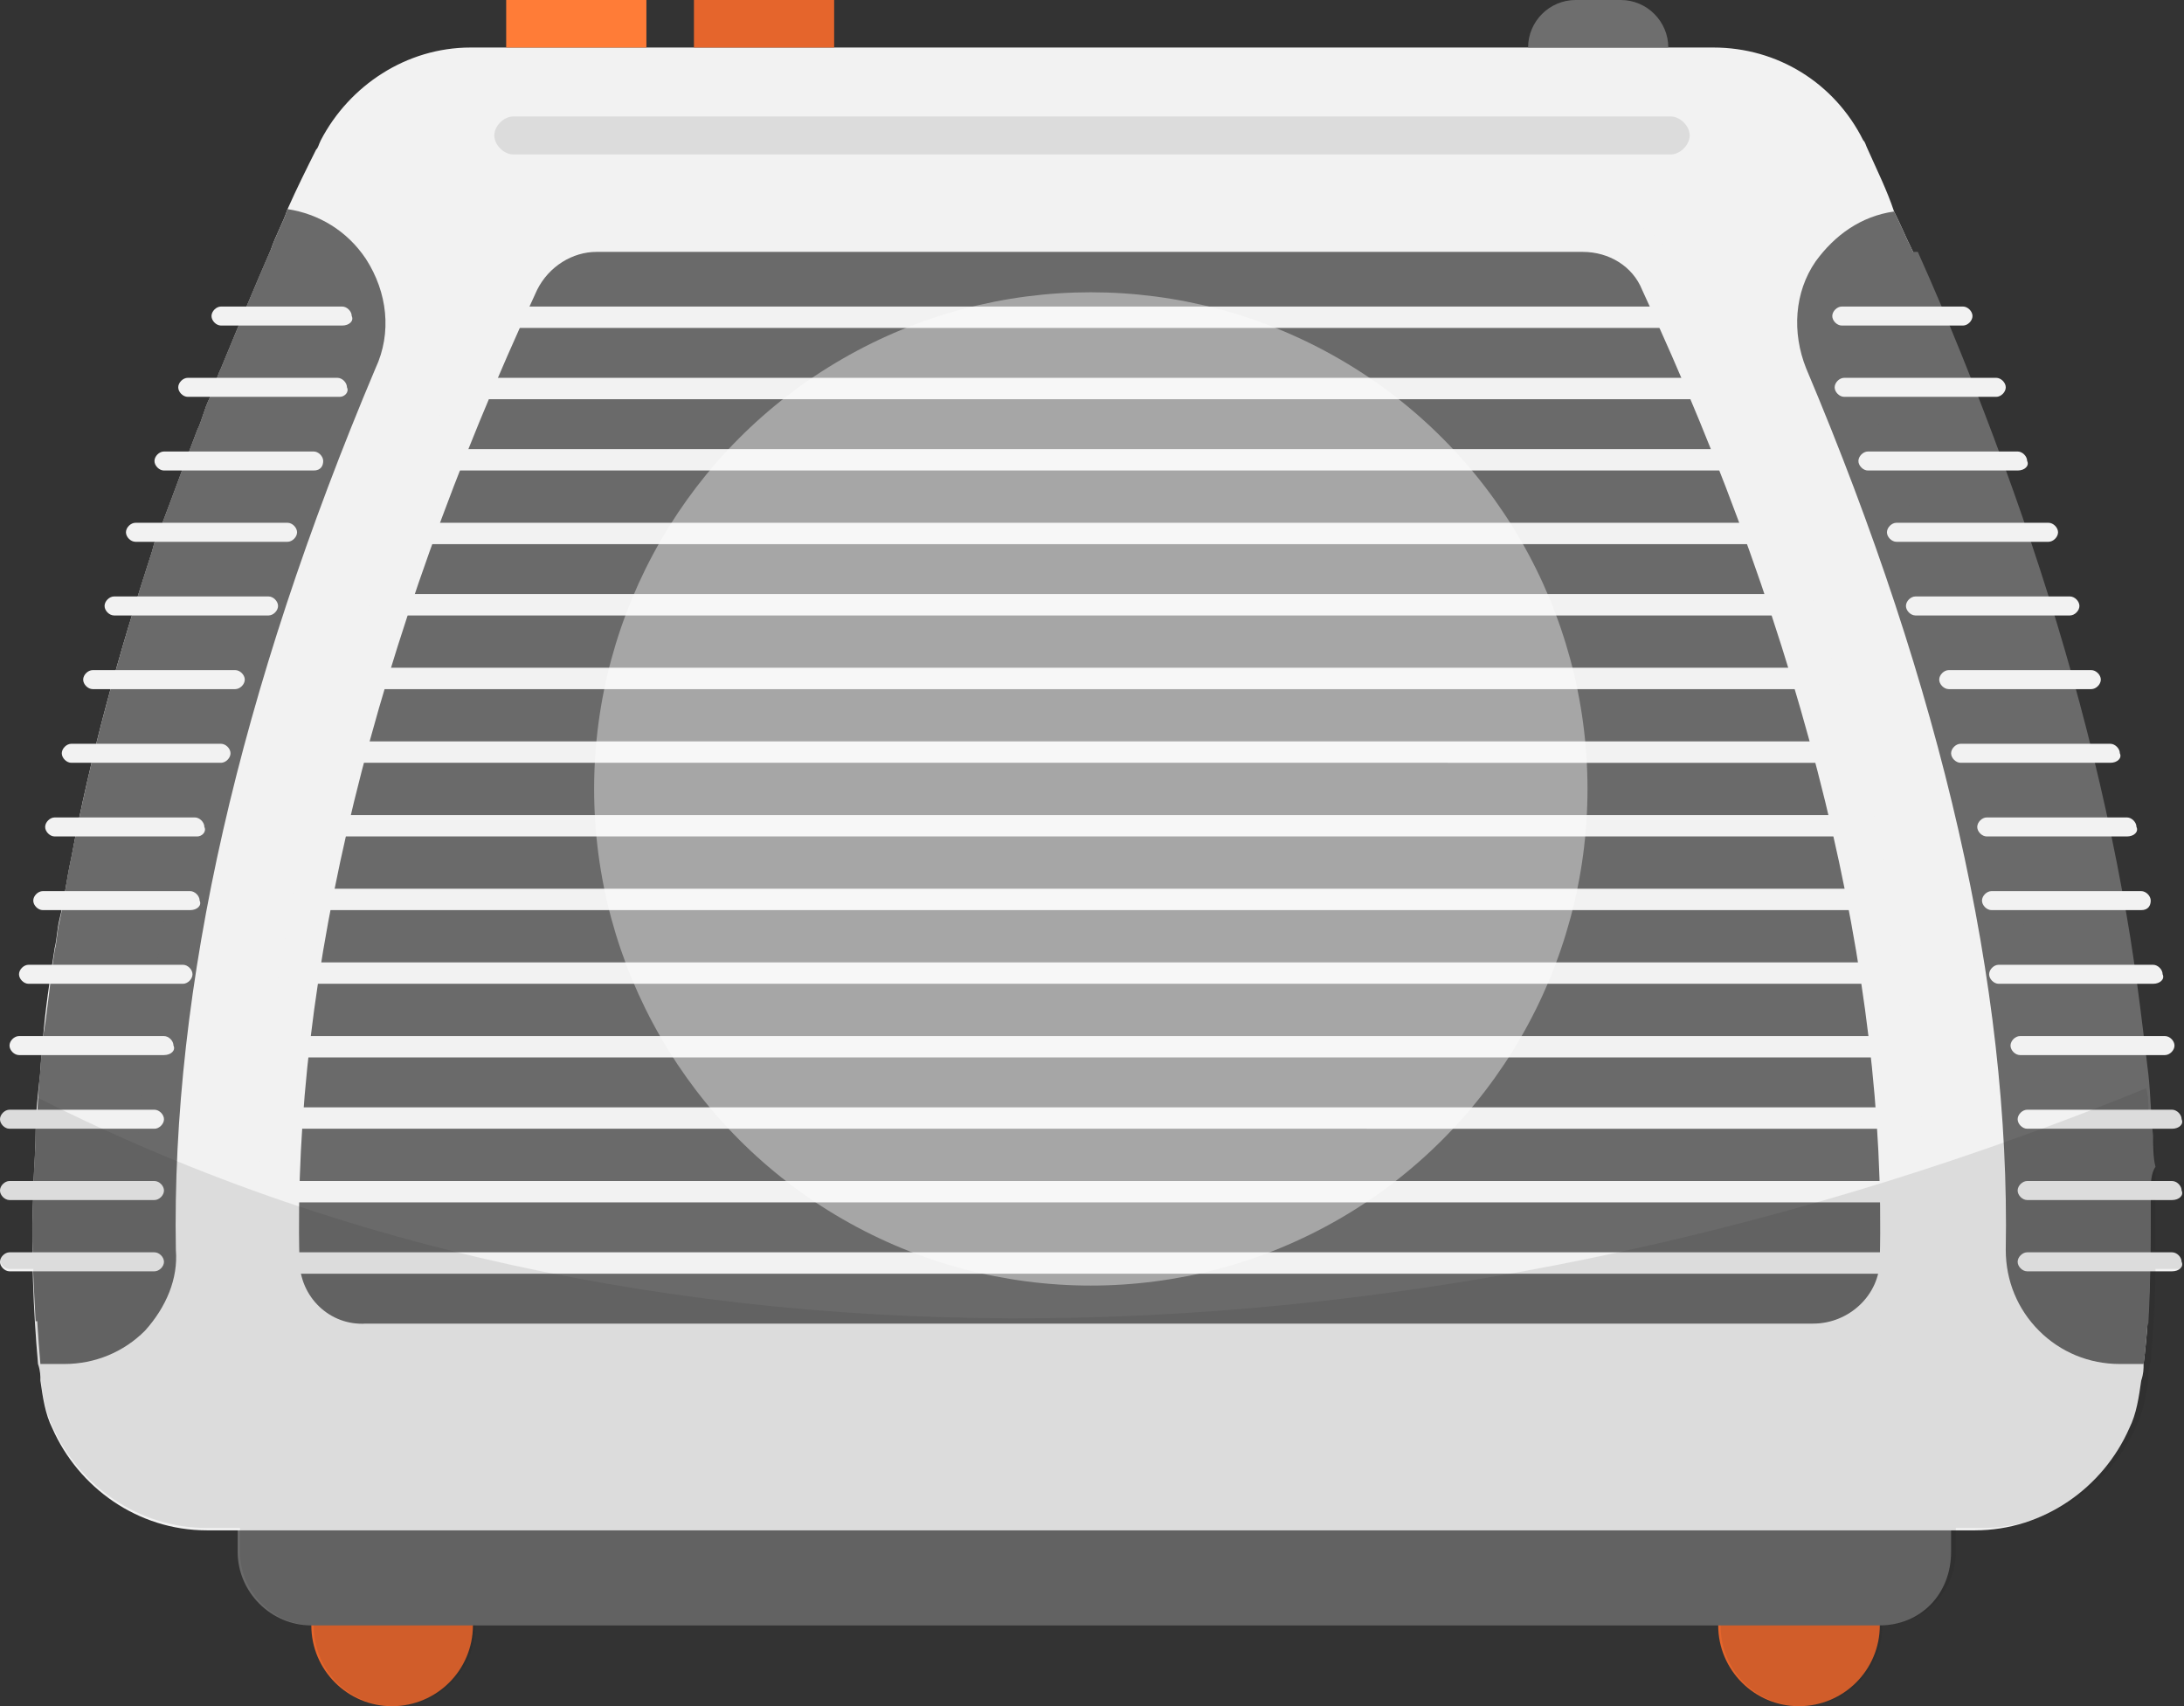
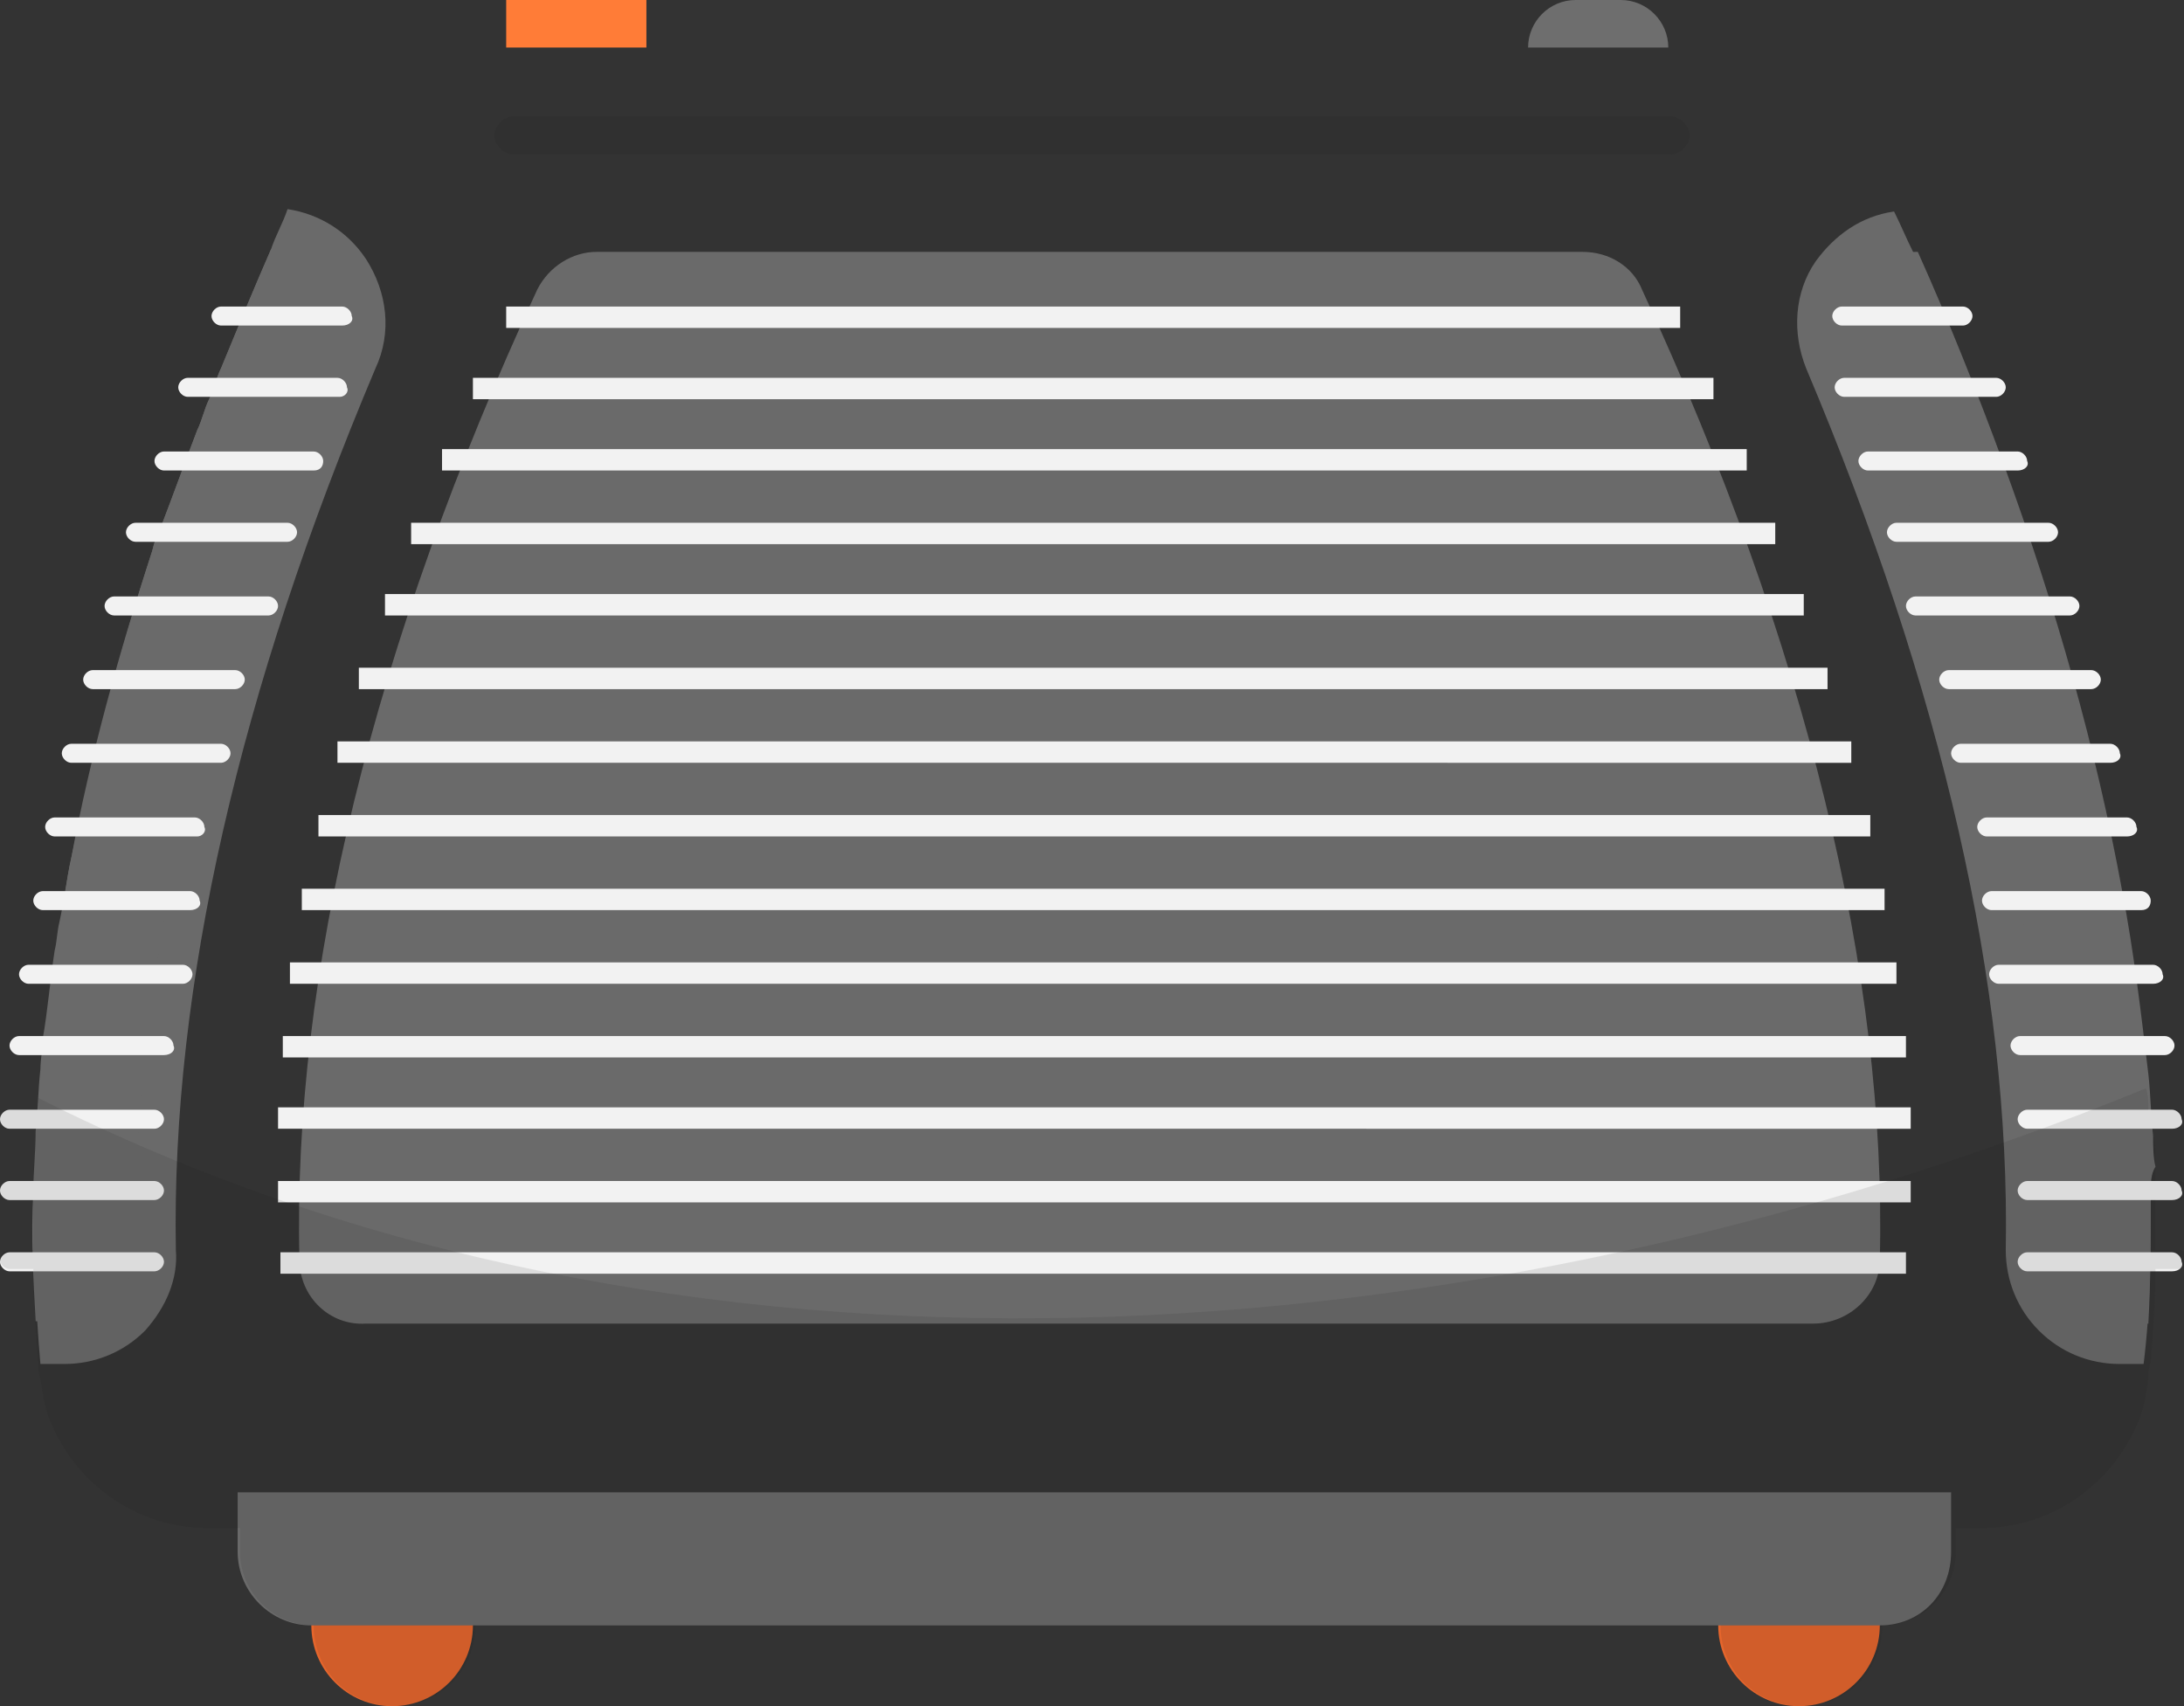
<svg xmlns="http://www.w3.org/2000/svg" id="Layer_1" viewBox="0 0 91.9 71.8">
  <rect x="0" y="0" width="91.9" height="71.8" fill="#333333" stroke="none" />
  <style>.st0{fill:#e5652c}.st1{fill:#6a6a6a}.st2{fill:#f2f2f2}.st3{fill:#ff7c37}.st4{fill:#6e6e6e}.st5{opacity:.1;fill:#1d1d1b}.st6{opacity:.4;fill:#fff}</style>
  <circle class="st0" cx="16.5" cy="68.4" r="3.4" />
  <circle class="st0" cx="75.7" cy="68.4" r="3.4" />
  <path class="st1" d="M79.1 68.4h-66c-1.7 0-3.1-1.4-3.1-3.1v-2.5h72.1v2.5c0 1.8-1.3 3.1-3 3.1z" />
-   <path class="st2" d="M90.2 57.4c0 .2 0 .4-.1.7-.1.7-.2 1.4-.5 2-1.1 2.5-3.6 4.3-6.5 4.3H8.7c-2.9 0-5.4-1.8-6.5-4.3-.3-.6-.4-1.3-.5-2 0-.2 0-.4-.1-.7-.2-2.3-.3-4.7-.2-7.1 0-.9.1-1.7.1-2.6 0-.9.1-1.7.2-2.6 0-.4.1-.9.1-1.3.1-1.3.3-2.6.5-3.9.1-.4.1-.8.2-1.2.2-.8.3-1.7.5-2.6.8-4.3 2-8.6 3.4-12.9.1-.4.2-.7.4-1.1.5-1.3 1-2.7 1.5-4 .2-.4.3-.9.5-1.3s.3-.9.5-1.3c.7-1.7 1.4-3.4 2.1-5 .2-.6.5-1.1.7-1.7.4-.9.8-1.7 1.2-2.5.1-.1.1-.2.2-.4C14.7 3.6 17.1 2 19.8 2h52.3c2.7 0 5.1 1.5 6.3 3.9.1.1.1.2.2.4.4.9.8 1.7 1.1 2.6.3.6.5 1.1.8 1.7l1.8 4.2c.1.2.1.3.2.5.6 1.4 1.1 2.8 1.6 4.1.3.7.5 1.5.8 2.2 1.8 5.2 3.3 10.5 4.2 15.8.1.6.2 1.3.3 1.9.3 1.9.6 3.9.7 5.8.1.9.1 1.7.2 2.6 0 .4 0 .9.1 1.3v1.3c.1 2.4.1 4.7-.2 7.1z" />
  <path class="st1" d="M15.8 15.5c-5.7 13.5-8.6 26-8.4 37.1.1 1.2-.4 2.4-1.3 3.4-.9.9-2.1 1.4-3.4 1.4h-1c-.2-2.3-.3-4.7-.2-7.1 0-.9.1-1.7.1-2.6 0-.9.1-1.7.2-2.6 0-.4.1-.9.1-1.3.1-1.3.3-2.6.5-3.9.1-.4.1-.8.2-1.2.1-.8.2-1.7.4-2.6.8-4.3 2-8.6 3.4-12.9.1-.4.2-.7.4-1.1.5-1.3 1-2.7 1.5-4 .2-.4.3-.9.5-1.3s.3-.9.5-1.3c.7-1.7 1.4-3.4 2.1-5 .2-.6.5-1.1.7-1.7 1.3.2 2.5.9 3.3 2.1.9 1.4 1.1 3.1.4 4.6z" />
  <path class="st1" d="M14.2 14.8C8.4 28.4 5.6 41.3 5.7 52.5c0 1.7-1.3 3.1-3 3.1H1.5c-.1-1.8-.2-3.6-.1-5.4 0-.9.1-1.7.1-2.6.1-.9.1-1.7.2-2.6 0-.4.1-.9.1-1.3.2-1.1.3-2.4.5-3.7.1-.4.1-.8.2-1.2.2-.9.3-1.8.5-2.7.9-4.3 2-8.6 3.4-12.9.1-.4.2-.7.4-1.1.5-1.3 1-2.7 1.5-4 .2-.4.3-.9.5-1.3s.3-.9.5-1.3c.7-1.7 1.4-3.4 2.1-5h.1c2.1 0 3.6 2.3 2.7 4.3zM90.2 57.4h-1c-1.3 0-2.5-.5-3.4-1.4-.9-.9-1.4-2.1-1.4-3.4.2-11.1-2.7-23.6-8.4-37.1-.6-1.5-.5-3.2.4-4.5.8-1.1 1.9-1.9 3.3-2.1.3.6.5 1.1.8 1.7 0 .1 0 .1.1.2.6 1.3 1.2 2.7 1.7 4 .1.2.1.3.2.5.6 1.4 1.1 2.8 1.6 4.1 2.2 6 3.9 12 5 18 .5 2.6.8 5.2 1.1 7.7.1.9.1 1.7.2 2.6 0 .4 0 .9.1 1.3v1.3c0 2.4 0 4.7-.3 7.1z" />
  <path class="st1" d="M90.5 50.3c0 1.8 0 3.6-.1 5.4h-1.1c-1.7 0-3.1-1.4-3-3.1.2-11.3-2.7-24.1-8.5-37.8-.9-2 .6-4.2 2.8-4.2h.1c1.3 2.9 2.5 5.9 3.6 8.9 2.2 6 3.9 12 5 18 .5 2.6.8 5.2 1.1 7.7.1.9.1 1.7.2 2.6 0 .4 0 .9.1 1.3-.2.3-.2.7-.2 1.2z" />
-   <path class="st2" d="M15.4 57.5c-2.4 0-4.5-2-4.5-4.4-.3-12.1 3.2-26.5 10.2-41.6.7-1.6 2.3-2.6 4.1-2.6h41.5c1.8 0 3.4 1 4.1 2.6C77.8 26.6 81.3 41 81 53.1c-.1 2.4-2.1 4.4-4.5 4.4H15.4z" />
  <path class="st1" d="M12.6 53c-.3-11.9 3.1-25.9 10-40.8.5-1 1.5-1.6 2.5-1.6h41.5c1.1 0 2.1.6 2.5 1.6C76 27.1 79.4 41.1 79.1 53c0 1.5-1.3 2.7-2.8 2.7H15.4c-1.5.1-2.8-1.1-2.8-2.7z" />
-   <path class="st2" d="M21.3 12.9h49.4v.9H21.3zM19.9 15.9h52.2v.9H19.9zM18.6 18.9h54.9v.9H18.6zM17.3 22h57.4v.9H17.3zM16.2 25h59.7v.9H16.2zM15.1 28.1h61.8v.9H15.1zM14.2 31.2h63.7v.9H14.2zM13.4 34.3h65.3v.9H13.4zM12.7 37.4h66.6v.9H12.7zM12.2 40.5h67.6v.9H12.2zM11.9 43.6h68.3v.9H11.9zM11.7 46.6h68.7v.9H11.7zM11.7 49.7h68.7v.9H11.7zM11.8 52.7h68.4v.9H11.8z" />
+   <path class="st2" d="M21.3 12.9h49.4v.9H21.3M19.9 15.9h52.2v.9H19.9zM18.6 18.9h54.9v.9H18.6zM17.3 22h57.4v.9H17.3zM16.2 25h59.7v.9H16.2zM15.1 28.1h61.8v.9H15.1zM14.2 31.2h63.7v.9H14.2zM13.4 34.3h65.3v.9H13.4zM12.7 37.4h66.6v.9H12.7zM12.2 40.5h67.6v.9H12.2zM11.9 43.6h68.3v.9H11.9zM11.7 46.6h68.7v.9H11.7zM11.7 49.7h68.7v.9H11.7zM11.8 52.7h68.4v.9H11.8z" />
  <g>
    <path class="st2" d="M82.6 13.7h-5.1c-.2 0-.4-.2-.4-.4s.2-.4.4-.4h5.1c.2 0 .4.2.4.4s-.2.4-.4.4zM84 16.7h-6.4c-.2 0-.4-.2-.4-.4s.2-.4.4-.4H84c.2 0 .4.2.4.4s-.2.4-.4.4zM84.9 19.8h-6.3c-.2 0-.4-.2-.4-.4s.2-.4.4-.4h6.3c.2 0 .4.2.4.4.1.2-.1.4-.4.4zM86.2 22.8h-6.4c-.2 0-.4-.2-.4-.4s.2-.4.4-.4h6.4c.2 0 .4.2.4.4s-.2.4-.4.4zM87.1 25.9h-6.5c-.2 0-.4-.2-.4-.4s.2-.4.4-.4h6.5c.2 0 .4.2.4.4s-.2.4-.4.4zM88 29h-6c-.2 0-.4-.2-.4-.4s.2-.4.4-.4h6c.2 0 .4.2.4.4s-.2.4-.4.4zM88.8 32.1h-6.3c-.2 0-.4-.2-.4-.4s.2-.4.4-.4h6.3c.2 0 .4.2.4.4.1.2-.1.4-.4.4zM89.5 35.2h-5.9c-.2 0-.4-.2-.4-.4s.2-.4.4-.4h5.9c.2 0 .4.2.4.4.1.2-.1.4-.4.4zM90.1 38.3h-6.3c-.2 0-.4-.2-.4-.4s.2-.4.4-.4h6.3c.2 0 .4.2.4.4s-.1.4-.4.4zM90.6 41.4h-6.5c-.2 0-.4-.2-.4-.4s.2-.4.4-.4h6.5c.2 0 .4.2.4.4.1.2-.1.4-.4.4zM91.1 44.4H85c-.2 0-.4-.2-.4-.4s.2-.4.4-.4h6.1c.2 0 .4.2.4.4s-.2.4-.4.4zM91.4 47.5h-6.1c-.2 0-.4-.2-.4-.4s.2-.4.4-.4h6.1c.2 0 .4.2.4.4.1.2-.1.4-.4.4zM91.4 50.5h-6.1c-.2 0-.4-.2-.4-.4s.2-.4.4-.4h6.1c.2 0 .4.2.4.4.1.2-.1.4-.4.4zM91.4 53.5h-6.1c-.2 0-.4-.2-.4-.4s.2-.4.4-.4h6.1c.2 0 .4.2.4.4.1.2-.1.4-.4.4z" />
  </g>
  <g>
    <path class="st2" d="M14.4 13.7H9.3c-.2 0-.4-.2-.4-.4s.2-.4.4-.4h5.1c.2 0 .4.2.4.4.1.2-.1.4-.4.4zM14.3 16.7H7.9c-.2 0-.4-.2-.4-.4s.2-.4.4-.4h6.3c.2 0 .4.2.4.4.1.2-.1.4-.3.4zM13.2 19.8H6.9c-.2 0-.4-.2-.4-.4s.2-.4.4-.4h6.3c.2 0 .4.2.4.4s-.1.4-.4.4zM12.1 22.8H5.7c-.2 0-.4-.2-.4-.4s.2-.4.4-.4h6.4c.2 0 .4.2.4.4s-.2.4-.4.4zM11.3 25.9H4.8c-.2 0-.4-.2-.4-.4s.2-.4.4-.4h6.5c.2 0 .4.2.4.4s-.2.4-.4.4zM9.9 29h-6c-.2 0-.4-.2-.4-.4s.2-.4.4-.4h6c.2 0 .4.2.4.4s-.2.4-.4.4zM9.3 32.1H3c-.2 0-.4-.2-.4-.4s.2-.4.4-.4h6.3c.2 0 .4.2.4.4s-.2.4-.4.4zM8.3 35.2h-6c-.2 0-.4-.2-.4-.4s.2-.4.4-.4h5.9c.2 0 .4.2.4.4.1.2-.1.4-.3.4zM8 38.3H1.8c-.2 0-.4-.2-.4-.4s.2-.4.4-.4H8c.2 0 .4.2.4.4.1.2-.1.4-.4.4zM7.7 41.4H1.2c-.2 0-.4-.2-.4-.4s.2-.4.4-.4h6.5c.2 0 .4.2.4.4s-.2.4-.4.4zM6.9 44.4H.8c-.2 0-.4-.2-.4-.4s.2-.4.4-.4h6.1c.2 0 .4.2.4.4.1.2-.1.4-.4.4zM6.5 47.5H.4c-.2 0-.4-.2-.4-.4s.2-.4.4-.4h6.1c.2 0 .4.2.4.4s-.2.4-.4.4zM6.5 50.5H.4c-.2 0-.4-.2-.4-.4s.2-.4.4-.4h6.1c.2 0 .4.2.4.4s-.2.4-.4.4zM6.5 53.5H.4c-.2 0-.4-.2-.4-.4s.2-.4.4-.4h6.1c.2 0 .4.2.4.4s-.2.4-.4.4z" />
  </g>
  <path class="st3" d="M21.3 0h5.9v2h-5.9z" />
  <path class="st4" d="M68.2 0h-1.9c-1.1 0-2 .9-2 2h5.9c0-1.1-.9-2-2-2z" />
-   <path class="st0" d="M29.2 0h5.9v2h-5.9z" />
  <path class="st5" d="M71.1 5.7c0 .4-.4.8-.8.8H21.6c-.4 0-.8-.4-.8-.8s.4-.8.8-.8h48.7c.4 0 .8.4.8.8zM91.9 47.1c0-.2-.2-.4-.4-.4h-1.1c0-.3 0-.6-.1-.9-28.4 11.6-61.8 14-88.7.4v.5H.4c-.2 0-.4.2-.4.4s.2.4.4.4h1.1v.2c0 .7-.1 1.3-.1 2h-1c-.2 0-.4.2-.4.4s.2.4.4.4h1v2.1h-1c-.2 0-.4.2-.4.4s.2.4.4.4h1c0 1.3.1 2.6.2 3.9 0 .2 0 .4.1.7.1.7.2 1.4.5 2 1.1 2.5 3.6 4.3 6.5 4.3h1.4v1c0 1.7 1.4 3.1 3.1 3.1 0 1.9 1.5 3.4 3.4 3.4s3.4-1.5 3.4-3.4h52.4c0 1.9 1.5 3.4 3.4 3.4s3.4-1.5 3.4-3.4c1.7 0 3.1-1.4 3.1-3.1v-1h1.1c2.9 0 5.4-1.8 6.5-4.3.3-.6.4-1.3.5-2 0-.2 0-.4.1-.7.1-1.3.2-2.6.2-3.9h1c.2 0 .4-.2.4-.4s-.2-.4-.4-.4h-1v-2.1h1c.2 0 .4-.2.4-.4s-.2-.4-.4-.4h-1V49c0-.4 0-.9-.1-1.3v-.2h1.1s.2-.2.2-.4z" />
-   <circle class="st6" cx="45.9" cy="33.2" r="20.9" />
</svg>